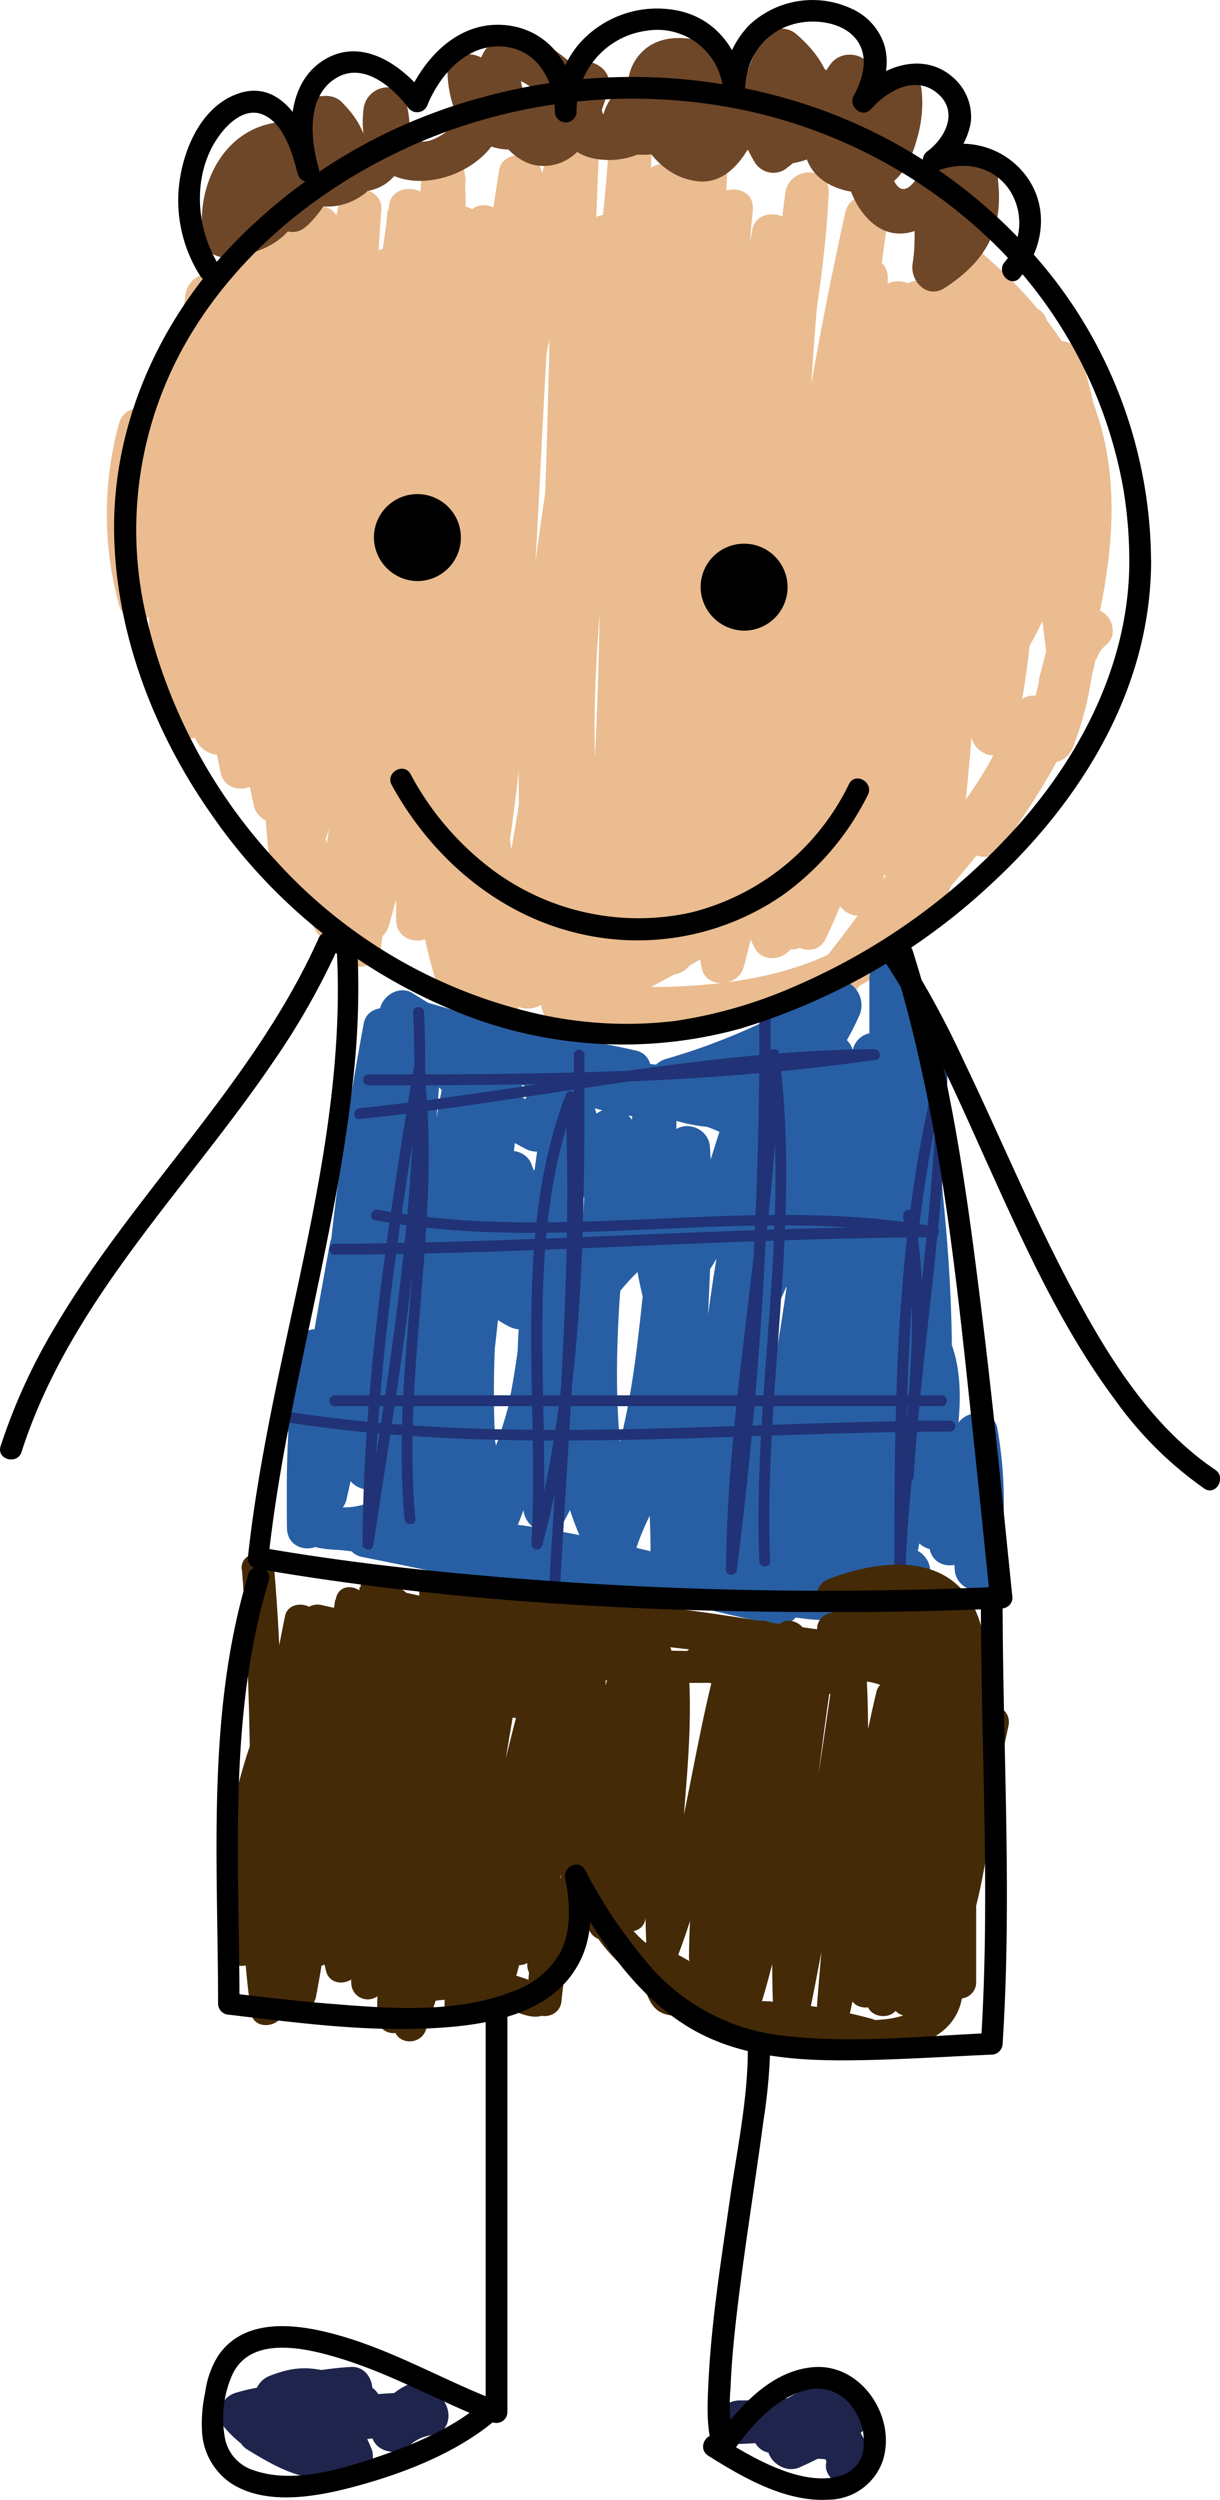
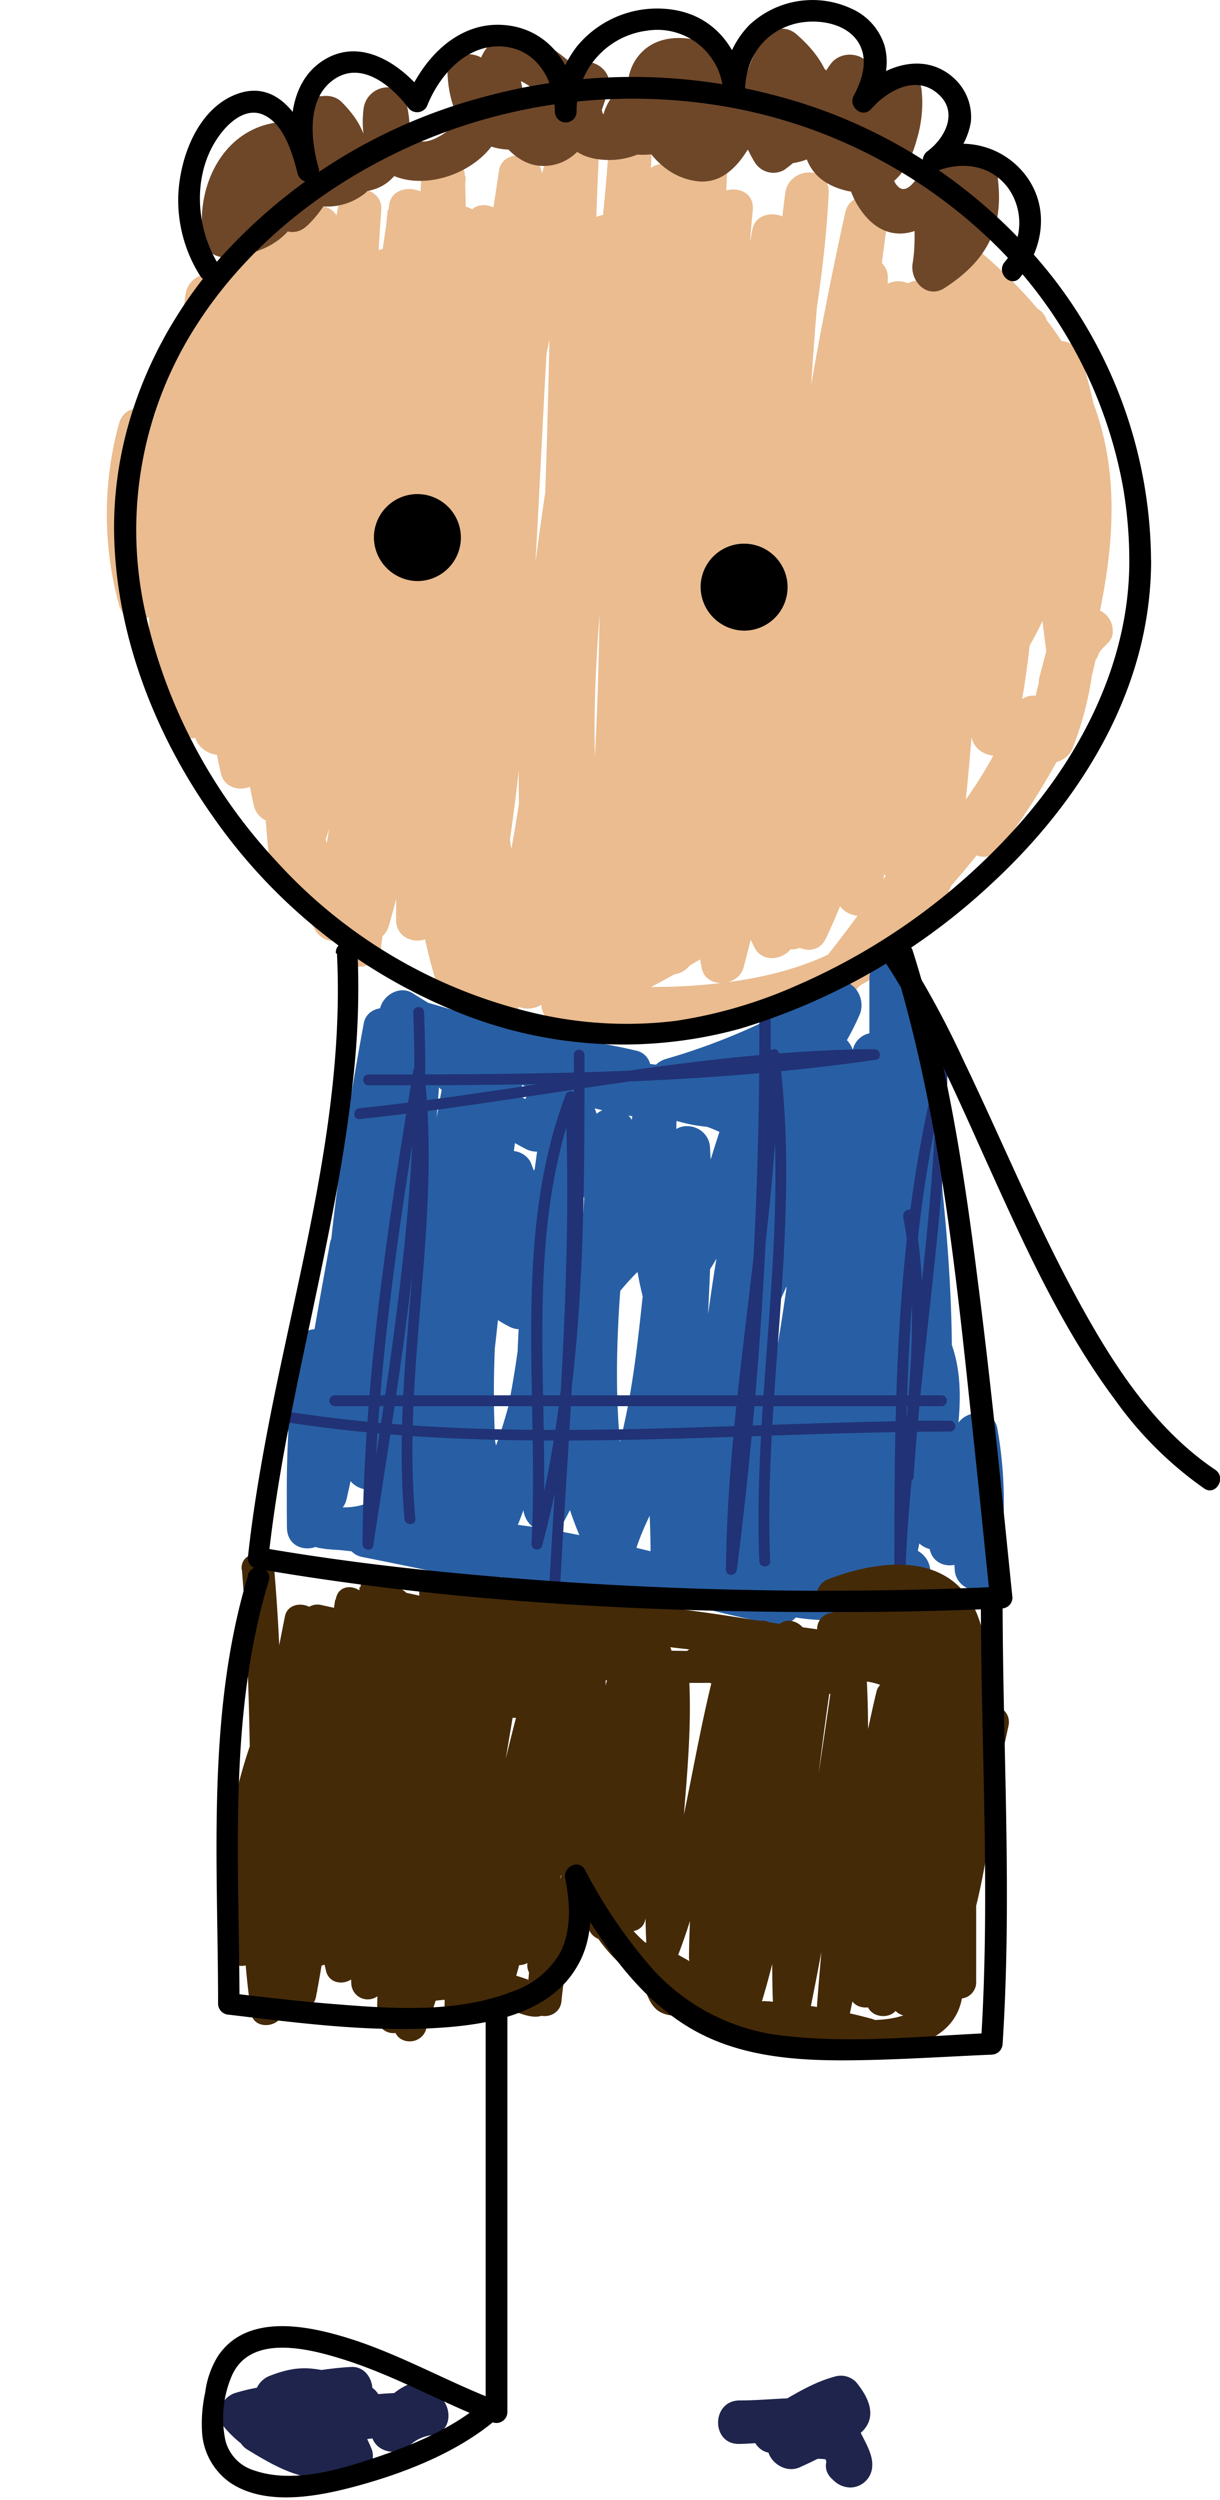
<svg xmlns="http://www.w3.org/2000/svg" viewBox="0 0 140.3 287.43">
  <defs>
    <style>.cls-1{fill:#eabc8f;}.cls-2{fill:#6e4729;}.cls-3{fill:#285fa4;}.cls-4{fill:#213276;}.cls-5{fill:#452a08;}.cls-6{fill:#1e244b;}</style>
  </defs>
  <title>2Ресурс 2</title>
  <g id="Слой_2" data-name="Слой 2">
    <g id="objects">
      <path class="cls-1" d="M23.4,39c-2.73,10.41-3.88,21-4.94,31.74-.28,2.8,4.38,3.41,4.91.66a117.34,117.34,0,0,0,2-31.73c-.22-2.75-4.09-3.49-4.91-.67C18.61,45.52,16.54,52,14.66,58.45l4.92.67c-.12-3.26-.82-6.46-1-9.71-.13-2.76-4.17-3.48-4.91-.67a39.48,39.48,0,0,0,0,20.75c.69,2.62,3.94,2.12,4.83,0,3.8-9.16,3.93-19.1,4.94-28.82h-5c-1,12.61-1.84,25.22-1,37.86a2.5,2.5,0,0,0,5,0c1.9-14.83,2.1-29.81,3.88-44.66h-5c-2,16.37-4.69,32.78-1.85,49.21.35,2,3.71,2.53,4.57.6C31.52,66.91,29.3,47.83,30.25,30c.16-2.82-4.28-3.41-4.91-.67a169.1,169.1,0,0,0-3,55c.27,2.58,4.4,3.66,4.91.66,2.93-17.24,3.09-34.76,5-52.12.3-2.83-4.29-3.37-4.91-.66-4.21,18.32-6.07,38.16-1.95,56.67.56,2.5,4.14,2.27,4.83,0,5.94-19.76,3-40.62,4.94-60.86h-5C28,49.54,24.41,71.4,29.23,92.79a2.52,2.52,0,0,0,4.82,0c5-21.89,2.09-44.5,4-66.68H33C32,49.33,28.11,72.79,31.08,96c.32,2.53,4.4,3.7,4.91.66,3.89-23.34,2.1-47,3-70.56.13-3.26-4.74-3.17-5,0-2,24.54-5.69,49.15-2.91,73.78a2.51,2.51,0,0,0,4.91.67c9.49-24.06,5.87-51.18,7.86-76.4.22-2.8-4.38-3.42-4.91-.66-2.73,14.23-5.61,28.43-7.08,42.86C30.52,79.52,29.66,95,36.28,107a2.52,2.52,0,0,0,4.57-.6c5.72-24.78,3-50.32,5.91-75.42h-5c-1,25.88-5.7,51.75-2.91,77.67a2.5,2.5,0,0,0,5,0c3.75-28,3-56.37,5.82-84.47.28-2.79-4.5-3.44-4.91-.66-4,27.15-7.83,54.76-4.94,82.22.28,2.7,4.08,3.53,4.91.66,8.05-27.91,6.91-57.39,8.83-86.1h-5c.89,28.52-1.89,57-2.92,85.44h5c0-26.38,1-52.82,4.77-78.95l-4.91-.66c-.74,13.23-3.85,26.28-5.43,39.43-1.52,12.7-2.28,26.84,3.83,38.53,1,1.85,4.15,1.52,4.57-.6,5-25.42,5.92-51.53,4.94-77.36-.09-2.26-3.62-3.72-4.66-1.27-10.43,24.68-10.3,53.54-6.08,79.6.36,2.19,3.6,2.37,4.57.6,6.54-11.89,7.71-26,8.38-39.3.76-15.14,0-30.38,1.67-45.46.32-2.79-4.5-3.44-4.91-.66C55,36,51.25,52.12,49,68.51c-2,15-3.28,31,1.55,45.64.74,2.23,4.22,2.53,4.82,0,7.08-30.1,5.94-61.32,8.83-91.93.26-2.83-4.29-3.38-4.92-.66a274.74,274.74,0,0,0-4.94,94.84c.34,2.68,4,3.54,4.91.66C69.49,83.64,67.13,48,69.09,13.48c.16-2.85-4.21-3.36-4.91-.66a370.49,370.49,0,0,0-10,51.77c-1.83,16.49-2.46,34.67,4.43,50.16.85,1.92,4.22,1.46,4.57-.6,4.87-28.81,6-58,8.82-87.07.32-3.23-4.62-3.15-5,0-1.87,15.74-5,31.3-6.5,47.1-1.42,15-1.79,31.48,4.9,45.42.91,1.89,4.2,1.49,4.57-.6C75.84,85.75,73,51.88,74.91,18.34c.19-3.24-4.75-3.19-5,0-1.19,15.78-4,31.4-5.53,47.16-1.44,14.8-2,30.46,2.71,44.77.74,2.23,4.23,2.53,4.82,0,6.84-29.18,5-59.33,6.89-89h-5c.88,29.82-2.83,59.52-2.91,89.32,0,2.75,4.48,3.51,4.91.67,4.64-30.58,3-61.7,7.76-92.24l-4.91-.66c-1.13,30.7-8.49,61.18-3.79,91.93.39,2.56,4.19,2.2,4.82,0,8-28,4.07-57.5,6.89-86.11.31-3.22-4.66-3.16-5,0-3,27.58-8.67,55.49-3.8,83.19.38,2.18,3.58,2.38,4.57.6,6.33-11.36,7.53-25,8.27-37.78.84-14.35.26-28.74.81-43.09.11-2.79-4.39-3.46-4.91-.67C81.36,54.19,75.71,83,80.68,111.24c.45,2.51,4.22,2.26,4.83,0,7.79-29,6-59.41,9.79-89h-5c-.73,15.15-4.78,30-6.9,45-2,13.8-3,28.85,3.36,41.7,1,2,4,1.37,4.57-.6,7.75-26.87,6.73-55,10.68-82.52.45-3.1-4.11-4.55-4.82-1.33-5.94,27-9.7,54.55-8.83,82.22.09,2.75,4.25,3.49,4.91.66C99,82.8,98.31,57.44,102,32.6l-4.91-.67c-.2,25.11-7.55,49.58-6.8,74.76.07,2.33,3.53,3.62,4.66,1.26,10.77-22.39,7-48.57,10.93-72.44L101,34.84c-.15,22.77-5.66,45.17-4.85,68,.1,2.74,4.29,3.52,4.91.67,4.77-21.74,3.94-44.15,7.77-66l-4.91-.66c.79,20.79-4.67,41.33-2.92,62.13.23,2.67,4.25,3.58,4.91.67,4.59-20.13,3.07-40.82,5.83-61.17l-4.91-.66c1.78,18.78-1.8,37.51-1,56.31.14,3.28,4.64,3.14,5,0,1.87-16.59,2-33.35,4.76-49.82l-4.91-.67c.88,13.58.09,27.2,1,40.78.18,2.7,4.24,3.53,4.91.66,3.66-15.54,2.16-31.51,4-47.26l-4.91.66c2.93,12.41,3,25.28,4.85,37.86.42,2.85,4.92,2.09,4.91-.66-.05-11.34-.92-22.65-1-34l-4.91.66a62.09,62.09,0,0,1,2.82,17.79L127,58.82a265.43,265.43,0,0,0-19.81-25.74l-3.53,3.53c12,13.07,21.92,30.12,14.89,48.05l4.91.67A26,26,0,0,1,126,74.94L121.46,73c-1.31,8.18-5.73,15.09-10.43,21.74l4.32,2.52c2.08-4.49,3.4-9.25,5.83-13.59l-4.57-1.93c-4.91,12.9-16,21.59-24.6,31.91-2.05,2.45,1.44,6,3.53,3.53a145.79,145.79,0,0,0,15-20.89L105.84,95c-1.4,18.95-27.11,19.55-41.19,17.89l.66,4.91C93.59,107.4,149.13,62,110.57,32.68l.51,3.93c1.45-1.64,1.79-3,2.58-5l-4.18,1.11c6.53,5.59,11.44,12,13,20.63,1.46,8.09-.92,16.73-2.94,24.51-.7,2.68,3.27,4.52,4.57,1.92.46-.93,1.69-4.79,2.62-5.18l-3.77-2.16c-.12-1.56.47-1.5-.63-.12a5.74,5.74,0,0,0-.85,1.65c-1.14,3,3.7,4.32,4.82,1.33.44-1.15,1.78-1.33,1.66-2.86a2.54,2.54,0,0,0-3.76-2.16c-2.4,1-3.32,4.79-4.41,7l4.57,1.93c2.18-8.39,4.34-17.26,3.11-26-1.39-9.88-7-17.64-14.43-24a2.54,2.54,0,0,0-4.18,1.1,8.28,8.28,0,0,1-1.3,2.79,2.55,2.55,0,0,0,.51,3.92C142,62.73,87.68,104.27,64,113a2.52,2.52,0,0,0,.67,4.92c17.44,2.06,44.54-.6,46.19-22.89.19-2.55-3.47-3.32-4.66-1.26A139.55,139.55,0,0,1,92,113.66c1.17,1.18,2.35,2.35,3.53,3.53,9.25-11.09,20.62-20.25,25.89-34.11,1-2.69-3.22-4.35-4.57-1.93-2.43,4.36-3.74,9.09-5.83,13.6a2.5,2.5,0,0,0,4.32,2.52c4.93-7,9.56-14.35,10.93-22.93.41-2.57-3.28-4.7-4.57-1.92a32.52,32.52,0,0,0-3.25,12.91c-.11,3,3.94,3.13,4.91.66,7.68-19.59-3.09-38.6-16.18-52.91-2.19-2.4-5.63,1.12-3.53,3.53a254.61,254.61,0,0,1,19,24.74c1.34,2,4.7,1.35,4.66-1.26a66.68,66.68,0,0,0-3-19.12c-.83-2.66-4.92-2.21-4.91.67,0,11.33.92,22.64,1,34l4.91-.67c-1.84-12.59-1.91-25.43-4.85-37.86-.7-3-4.61-2-4.91.67-1.77,15.29-.25,30.84-3.8,45.93l4.91.67c-.88-13.58-.09-27.2-1-40.78-.17-2.66-4.41-3.59-4.91-.66-2.87,16.92-3,34.12-4.94,51.15h5c-.83-18.8,2.75-37.53,1-56.31-.25-2.59-4.51-3.66-4.91-.67-2.76,20.33-1.25,41.08-5.83,61.17l4.91.66c-1.75-20.8,3.71-41.34,2.92-62.13-.11-2.71-4.41-3.56-4.91-.67-3.84,21.86-3,44.3-7.77,66l4.91.66c-.81-22.79,4.7-45.19,4.85-68,0-2.75-4.44-3.5-4.91-.66-3.87,23.27.05,49.48-10.43,71.25l4.66,1.26c-.75-25.17,6.6-49.65,6.8-74.76,0-2.75-4.49-3.51-4.91-.66-3.7,24.83-3,50.22-8.74,74.75l4.91.67C92.5,79.44,96.16,52.36,102,25.8l-4.82-1.33c-4,27.45-2.94,55.68-10.68,82.52l4.57-.59c-6.4-12.87-4.31-28.63-2.2-42.29C91,50.18,94.62,36.35,95.3,22.22c.16-3.3-4.6-3.09-5,0-3.76,29.17-1.94,59.08-9.62,87.69h4.83c-4.81-27.27.85-55.34,5.82-82.17l-4.91-.66c-.52,13.38-.1,26.77-.66,40.15C85.23,80,84.35,94.07,78,105.43l4.57.59c-4.77-27.16,1-54.83,4-81.86h-5c-2.77,28.15,1.16,57.27-6.71,84.78h4.82c-4.61-30.21,2.86-60.43,4-90.6.11-2.78-4.47-3.48-4.91-.67C74,48.23,75.61,79.34,71,109.91l4.91.66c.08-29.8,3.79-59.5,2.91-89.32-.1-3.24-4.8-3.2-5,0-1.87,29.23,0,59-6.71,87.69h4.82c-4.78-14.44-3.82-30.13-2.38-45C71,48.67,73.76,33.59,74.91,18.34h-5c-1.85,33.07,1,66.55-4.76,99.33l4.57-.59c-6.49-13.54-5.45-29.87-4.08-44.4,1.44-15.29,4.55-30.36,6.36-45.6H67c-2.81,28.58-3.85,57.38-8.65,85.74l4.57-.6c-6.69-15-5.35-33.17-3.58-49.11,1.84-16.54,5.51-32.87,9.66-49l-4.91-.67c-1.93,34,.45,69.27-9.62,102.25l4.91.67a270.52,270.52,0,0,1,4.77-93.51l-4.91-.67c-2.84,30.16-1.68,61-8.65,90.6h4.82c-4.87-14.74-3.24-31-1.12-46.12C56.45,51.37,60,36.26,62.2,21l-4.91-.67c-1.54,13.57-1.07,27.31-1.49,40.94s-1.08,29-7.87,41.29l4.57.6c-4-24.56-4.27-52.46,5.57-75.74l-4.66-1.26c1,25.37.12,51.05-4.76,76l4.56-.6c-5.88-11.26-4.42-25.29-3-37.44,1.51-12.68,4.54-25.22,5.25-38,.15-2.79-4.51-3.47-4.91-.67-3.87,26.59-4.92,53.43-5,80.28,0,3.23,4.89,3.21,5,0,1-28.48,3.81-56.92,2.92-85.44-.11-3.25-4.79-3.2-5,0-1.89,28.27-.73,57.29-8.65,84.77l4.91.67c-2.84-27,.82-54.18,4.76-80.89l-4.91-.67c-2.82,28.1-2.07,56.45-5.82,84.47h5C41.06,82.71,45.71,56.84,46.76,31c.13-3.29-4.64-3.12-5,0C39,55.6,41.64,80.73,36,105.05l4.57-.6C34.21,92.89,35.72,77.59,37,65c1.37-13.51,4.21-26.82,6.76-40.14l-4.91-.67c-2,24.79,1.64,51.43-7.68,75.07l4.91.66C33.3,75.26,37,50.65,39,26.11H34c-.88,23.06,1,46.36-2.82,69.23l4.91.67c-3-23.22.9-46.68,1.94-69.9.15-3.26-4.73-3.17-5,0C31.18,47.83,34.09,70,29.23,91.46h4.82c-4.71-20.88-1-42.43,1.06-63.41.31-3.21-4.69-3.18-5,0-1.93,19.79,1.05,40.22-4.77,59.53h4.83c-3.92-17.6-2.06-36.6,1.94-54L27.2,32.9c-1.81,16.91-1.92,34-4.77,50.79l4.91.67a164.56,164.56,0,0,1,2.83-53.71L25.25,30c-.89,16.79,1.52,35.38-5.48,51.16l4.57.6c-2.75-15.91.14-32,2-47.88.38-3.2-4.62-3.16-5,0-1.78,14.85-2,29.83-3.88,44.66h5c-.87-12.64,0-25.25,1-37.86.25-3.25-4.67-3.15-5,0-1,9.3-1.12,18.72-4.77,27.49h4.83a33.87,33.87,0,0,1,0-18.09l-4.92-.66c.16,3.25.86,6.45,1,9.71a2.51,2.51,0,0,0,4.91.66c1.87-6.49,3.94-12.93,5.82-19.42L20.4,39.7a112.36,112.36,0,0,1-1.85,30.4l4.91.67c1-10.25,2.15-20.43,4.76-30.41.82-3.12-4-4.44-4.82-1.33Z" />
      <path class="cls-2" d="M35.35,25.93c4.16-4,6.41-11.74-1.82-11.94C26,13.8,22.28,21.23,23.4,27.74a2.49,2.49,0,0,0,2.41,1.84c8.05-.43,11.11-6.3,8-13.47-.57-1.31-2.32-1.46-3.42-.9-4,2-5.13,4-6,8.29a2.53,2.53,0,0,0,1.75,3.07c9.24,1.8,14.9-4.74,12.78-13.75-.64-2.73-5.07-2.17-4.91.66.15,2.62.77,5.16,1,7.77a2.54,2.54,0,0,0,2.5,2.5,6.94,6.94,0,0,0,4.18-1.31,2.61,2.61,0,0,0,1.15-2.82c-.65-3.53-1-5.32-3.56-7.9-1.22-1.23-3.87-.81-4.18,1.1-.72,4.47.86,9.33,6.18,9.23s6.56-6.07,5.44-10.2c-.79-2.92-4.59-2-4.91.66-1.82,15.07,23,7.3,14.37-5.14C54.81,5.48,51.32,6,51.47,8.63c.58,10.35,10.17,11,15.92,3.71a2.55,2.55,0,0,0,0-3.54C65,6.57,60.49,2.33,56.88,4.71c-2.7,1.78-2.08,5.67-1.07,8.22,1.06,2.72,3.37,6.16,6.67,6.15,4.59,0,6.43-5.16,7.49-8.81.78-2.69-3.29-4.5-4.57-1.93-2,4-1.84,9.4,3.63,10,6,.68,10.39-4.71,11.62-10C81.1,6.38,78.88,4.12,77,5.5c-2.69,2-7.85,5-7.76,8.93.07,3.25,3.76,3.62,6.19,3.25,4.13-.63,15.27-5.66,9-11-2.58-2.18-7.48-3.39-10.28-1s-2.19,6.35-.93,9.26,3.61,5.51,7,5.9c4.86.55,7.19-6.12,8.22-9.6l-4.91-.67c.21,4.3,2,8.34,6.9,8.25,3-.06,6.9-2.58,6.9-5.88,0-3.9-5.2-8.65-9.09-6.56-4.71,2.53-3.84,8.39-1.46,12.25a2.51,2.51,0,0,0,3.42.9C96.36,15,97.78,9.34,91.66,4a2.55,2.55,0,0,0-3.93.5C85.28,8.3,83.6,14.57,88.87,17c5.48,2.5,9.74-3.17,11.2-7.69.93-2.88-3-4.08-4.57-1.92C92.34,11.74,89.84,19.84,97,21.84c6.72,1.88,9.53-6.2,9-11.27a2.53,2.53,0,0,0-3.76-2.16c-3.48,2-10.38,8.57-4.54,12.33,6,3.88,8.46-5,8.3-9.2a2.52,2.52,0,0,0-4.26-1.77c-4.16,3.64-6.15,9.78-2.61,14.58,3.76,5.07,9.13,1.57,11.39-2.81l-4.57-1.92c-1.4,3.65-.37,6.93-1,10.67-.32,2,1.64,4.14,3.67,2.83,5.23-3.39,7-7.36,6-13.5-.5-3-4.7-2-4.91.66-.18,2.28-.79,4.51-1,6.8-.22,2.8,4.41,3.43,4.91.66.63-3.46,0-4.93-1-8.12-.59-2-3.54-2.59-4.57-.6-1.4,2.71-.63,4.58-1.22,7.39-.66,3.15,4.16,4.49,4.82,1.33.4-1.94-.18-4.45.72-6.2L107.87,21c.67,2.26,1.41,3.05,1,5.46l4.91.67c.18-2.29.79-4.52,1-6.8l-4.91.67c.63,3.76-.53,5.8-3.71,7.85l3.68,2.82c.57-3.58-.34-7.25,1-10.67,1-2.67-3.29-4.43-4.57-1.93-.9,1.74-2.48,4.27-3.65,1.28-1.07-2.74.76-5.28,2.72-7L101,11.54c0,.77-.19,5.08-.63,5,0,0,3.75-3.44,4.4-3.81L101,10.57c.18,1.68.41,6.88-2.66,6.45s.78-6.13,1.5-7.13L95.25,8c-.59,1.81-1.58,4.36-3.82,4.57-2.77.26.21-4.91.62-5.55l-3.93.5c3.09,2.72,3.09,5.13-.46,7.73l3.42.9C90.2,14.69,89.26,13,90,11.32c-.43,1,2.89.77,2.14,1.61-2.16,2.42-3.52-.23-3.62-2.36a2.51,2.51,0,0,0-4.91-.66c-1,3.43-2.88,8.46-5.64,3.52-1.88-3.36-.56-5,3-3.09-.1-.05.62-.65-.75.29A14.1,14.1,0,0,1,76,12.46a9.89,9.89,0,0,1-1.7.36c-2.15.24.34-.68-.13,1.75.33-1.71,4.15-3.9,5.32-4.75L75.83,7A8.45,8.45,0,0,1,72,12.83c-2.34,1.44-3.51.47-2.3-2L65.15,8.94c-.3,1-1.87,5.25-2.35,5.18C61.7,14,61,12.29,60.57,11.44c-.32-.64-.89-2.34-.62-2.89-.48,1-1.1.21.29.95a18.3,18.3,0,0,1,3.61,2.84V8.8c-2.5,3.18-7,6.06-7.38-.17L51.81,9.89c1.66,2.38,1.32,4.27-1.2,5.74-3,1.75-4.19-.31-3.85-3.12l-4.91.67c1.11,4.11-2.65,5.12-2,1l-4.17,1.1c1.85,1.87,1.79,3.12,2.27,5.7l1.14-2.83-1.65.63,2.5,2.5c-.2-2.61-.82-5.14-1-7.77l-4.91.67c1.18,5-1.16,8.67-6.63,7.6l1.74,3.08c.62-3,.92-3.9,3.71-5.3l-3.42-.9c1.59,3.64.2,5.74-3.67,5.95l2.41,1.83c-.59-3.44.84-6.3,4.26-7.28,3.91-1.13.84,1.81-.67,3.27-2.32,2.23,1.22,5.77,3.54,3.53Z" />
      <path class="cls-3" d="M33,162c.11,3.68.76,7.32.09,11l4.91.67a120,120,0,0,1,.88-17.78L34,155.23a157.84,157.84,0,0,0-1,20.39c0,3.28,4.7,3.15,5,0,1-10.54,2.87-21,4.77-31.37l-4.91-.67c-1,9.39-2,18.77-2.92,28.16-.28,2.82,4.29,3.38,4.91.66,3.8-16.63,4.89-33.7,7.77-50.48.54-3.15-4.24-4.51-4.82-1.33-2.85,15.62-4,31.43-4.94,47.26h5c.07-16.59,1.95-33.06,3.88-49.51.33-2.8-4.4-3.42-4.91-.67-2.78,15-4.86,30.07-4.94,45.33,0,2.77,4.33,3.47,4.91.66,2.92-14.29,3.09-28.94,4.94-43.38h-5c-.07,16.2-1.86,32.34-1.94,48.54,0,2.77,4.36,3.49,4.91.67,3-15.3,3.9-30.87,5.91-46.3h-5c-1.1,16.51-3.71,33-1.94,49.52a2.51,2.51,0,0,0,4.91.66c6.78-16.21,5.83-34,7.86-51.15.33-2.81-4.32-3.39-4.91-.66a205.65,205.65,0,0,0-4,54.06,2.52,2.52,0,0,0,4.92.66c5.82-17.22,4.93-35.62,7.76-53.39l-4.91-.67c-2.13,18.67-5.52,37.3-1.85,56a2.52,2.52,0,0,0,4.57.59c7.26-15.19,7-32.46,9.08-48.83.35-2.79-4.52-3.45-4.91-.67-2.09,14.71-3.84,29.53-2,44.36.27,2.27,3.34,3.65,4.66,1.26,7.4-13.44,6-29.55,8-44.29L68,130c-1.1,15.44-3.69,31,.09,46.29.5,2,3.63,2.59,4.57.6,6.64-14,5.05-29.59,9-44.28l-4.91-.67c.85,14.26-1.7,28.48,0,42.72a2.51,2.51,0,0,0,4.91.66c4.56-12.54,4.07-26.08,7.77-38.83l-4.91-.67c.87,12.88-1.66,25.67.09,38.53.37,2.77,4,2,4.82,0C95,160.7,95.2,145.9,98.13,131.62L93.22,131c-.08,15.55-1.79,31.09,0,46.6.3,2.64,4.17,3.6,4.91.67,4.69-18.68,3.07-38,4.94-57h-5c1.77,18.32-.8,36.79,2,55,.33,2.15,3.65,2.43,4.57.6,7.78-15.41,3.37-34.29,3.25-50.77,0-3.23-5-3.23-5,0,0,15.21.94,30.41,1,45.63h5c-.05-14.59-1-29.14-2-43.69-.21-3.19-5-3.26-5,0,0,13.62,1,27.2,2,40.77a2.5,2.5,0,0,0,5,0c1.84-19.1-1-38.13-4-57-.45-2.85-4.91-2.08-4.91.66v24.28c0,3.22,5,3.22,5,0,.09-6.81.89-13.58,1-20.39,0-3.32-4.61-3.1-5,0A206.24,206.24,0,0,1,97.19,139l4.91.67V124.16c0-2.38-3.52-3.54-4.66-1.26-2.17,4.35-4.23,8.72-6.08,13.22l4.82,1.33c.62-3.22.2-6.55,1-9.71a2.51,2.51,0,0,0-4.57-1.93,48.16,48.16,0,0,0-5.11,9.34l4.82,1.33A129.4,129.4,0,0,0,97.16,119c.34-1.87-1.74-4.31-3.68-2.82a50.48,50.48,0,0,0-9.63,9.63c-1.7,2.22,1.43,4.34,3.42,3.42,5.43-2.5,9.21-7.13,11.58-12.54.91-2.09-1.1-4.92-3.42-3.42a72.57,72.57,0,0,1-18.83,8.48c-3.14.94-1.79,5.34,1.33,4.82l17.48-2.91L93,119.48c-7.8,6.3-20,4.93-28.64,1.3q-.66,2.41-1.33,4.82c7.68,1,15.2,2.8,23,2v-5c-8.8.91-18.05,1-25.93-3.54l-1.26,4.66a74.2,74.2,0,0,1,12.93,1.85l.66-4.91c-8.54-.24-16.41-3.58-24.57-5.73a2.51,2.51,0,0,0-1.93,4.57c2.84,1.75,5.9,3.1,8.74,4.85s5.23-2.59,2.52-4.32c-3.18-2-6.52-3.79-9.71-5.82-2.05-1.31-4.87,1.34-3.42,3.42a46.09,46.09,0,0,0,16.43,14.49c1.32.69,3.38.17,3.68-1.5.36-2,1.66-3.5,2.66-5.23l-4.57-.59c2,5.87,4,11.7,7.05,17.1.87,1.54,3.48,1.72,4.31,0a37.84,37.84,0,0,0,4.23-14.85h-5c-.07,7.4-.79,14.76,1.06,22a2.53,2.53,0,0,0,4.18,1.1c5.37-4.8,7.22-12,9.38-18.58L82.54,131a83,83,0,0,1,0,21.36c-.36,2.78,3.37,3,4.66,1.26,5.59-7.35,6-17.36,9-25.84l-4.91-.66c-.07,7.78-.81,15.53,0,23.3.24,2.2,3.49,3.75,4.66,1.26,4.2-8.93,5.1-18.77,6.17-28.45h-5c.82,6.94.09,13.81-.88,20.7-.44,3.09,4,4.53,4.82,1.33a57.78,57.78,0,0,0,2-22c-.27-2.29-3.33-3.64-4.66-1.26-.92,1.65-2,3.2-2.91,4.86l4.57.59a34,34,0,0,1-1.85-6.13c-.27-2.1-2.55-3.39-4.27-1.77-4.61,4.34-9.85,6.46-16,4.21l-.66,4.92c19.15,2.1,13.14,26.69,19.2,39.53.71,1.52,2.84,1.53,3.93.51,2.19-2.05,4.56-3.8,6.21-6.33l-4.57-.6c1.2,4.6,2.65,9.12,2.83,13.9.08,2.36,3.46,3.58,4.66,1.26,1.9-3.7,3.92-7.26,5.1-11.27h-4.82a41.29,41.29,0,0,1,0,14.2l4.91.66c-.13-3.25-.84-6.45-1-9.7a2.51,2.51,0,0,0-4.91-.67c-.85,2.22-1.1,4.57-1.94,6.8l4.91.66a96.2,96.2,0,0,0-2-16.2c-.53-2.69-4-2.05-4.82,0-3,7.47-4,15.52-5.83,23.3l4.91.67V167.85c0-3.23-4.89-3.21-5,0a46.81,46.81,0,0,1-1.85,10L102,179.2c.93-6,0-11.87-1-17.84-.39-2.36-3.46-2.15-4.57-.59a43.09,43.09,0,0,0-7,15.16l4.91.66c-.17-2.94-.8-5.8-1-8.74-.18-3.2-4.92-3.24-5,0a54.36,54.36,0,0,1-1.85,12l4.91.66a91.9,91.9,0,0,1,1.85-15.84L88.36,164a37.82,37.82,0,0,1-2.82,12.93l4.91.66c-.14-3.26-.84-6.45-1-9.71-.1-2.31-3.51-3.63-4.66-1.26a65.71,65.71,0,0,0-5.11,14.19c-.42,1.9,1.78,4.26,3.68,2.82,5-3.81,10.41-4.55,16.52-3.63l.66-4.91c-3.33.28-6.4,1.67-9.71,1.94s-3.26,4.91,0,5c4.55.13,9,.87,13.59,1l-1.76-4.26c-5.65,5-13.83,1.88-19.9-.65-2.64-1.1-4.39,3.26-1.93,4.57a74.77,74.77,0,0,0,8.37,4.14q.66-2.42,1.33-4.82c-11-2.1-21.57-5.71-32.71-6.89-2.66-.28-3.14,3.41-1.26,4.66a38,38,0,0,0,10.31,5.11c3.18.93,4.2-3.62,1.33-4.83-7-2.92-14.26-5.14-21.36-7.76q-.67,2.4-1.33,4.82a33.23,33.23,0,0,1,9.11,4.6l1.92-4.57c-4.5-1.09-9-2-13.59-2.91l-.66,4.91h4.85c3.24,0,3.22-4.89,0-5s-6.45-.83-9.71-1C34.68,173,34,177.58,36.8,178c17.6,2.81,19.23-21.95,21.52-33.78l-4.91-.67c-1.18,10-3.92,21.09,1.31,30.39A2.52,2.52,0,0,0,59,174c5-9.55,6-20.27,8-30.69l-4.91-.67c1,12.42-.13,25.93,6.16,37.18a2.52,2.52,0,0,0,4.57-.59c1.24-4.84,4.35-8.85,5.83-13.59H73.89a92.11,92.11,0,0,1,.88,15.84,2.51,2.51,0,0,0,4.91.66c1.91-7.21,2.14-14.65,3-22l-4.91.66c1.14,4.72,3.49,8.95,4.86,13.59a2.52,2.52,0,0,0,4.17,1.11c6.25-6.75,7.78-15.93,12-23.81l-4.66-1.26c1,7.36,1.11,14.81,3,22a2.52,2.52,0,0,0,4.57.6c6.15-9.95,5.15-22.11,6.16-33.3h-5c0,9.36.3,18.62,2,27.85.44,2.36,4.43,2.42,4.82,0,.87-5.43,1.53-11.74-2.11-16.37-3.37-4.27-9-5.75-13.94-7.35-5.12-1.65-10.68-4.86-16.16-5s-9.68,6.12-12.75,9.73l4.18,1.1a41.85,41.85,0,0,1-2.82-13.9c-.06-2.34-3.53-3.6-4.66-1.26a65.19,65.19,0,0,0-5.11,14.19,2.5,2.5,0,0,0,4.82,1.33A22.07,22.07,0,0,0,61,133.58a2.49,2.49,0,0,0-3.42-.9c-7,5.34-7.44,15.59,1,19.86,2.87,1.45,5.4-2.86,2.53-4.32-4.72-2.39-5.28-7.95-1-11.22l-3.42-.9c1.78,4.13,1.2,8.53-.25,12.64l4.82,1.33a58.75,58.75,0,0,1,4.61-13l-4.66-1.27a45.89,45.89,0,0,0,3,15.23c.6,1.6,2.85,2.66,4.18,1.1,2.12-2.49,5.53-7.95,9.21-8.26,3.91-.33,9.05,2.83,12.63,4.05,3.89,1.33,8,2.3,11.51,4.46,4.68,2.87,4,9.19,3.25,13.83h4.82c-1.66-8.79-1.85-17.61-1.86-26.52,0-3.28-4.71-3.16-5,0-.92,10.27.17,21.65-5.48,30.77l4.57.6c-1.78-6.78-1.91-13.78-2.82-20.69-.3-2.25-3.35-3.69-4.66-1.26-4,7.41-5.41,16.47-11.26,22.79l4.18,1.1c-1.36-4.63-3.72-8.87-4.86-13.59-.71-2.95-4.6-1.95-4.91.67-.81,6.92-1,13.92-2.82,20.69l4.91.67a99.46,99.46,0,0,0-1.06-17.17c-.45-2.59-4.14-2.19-4.82,0-1.48,4.73-4.58,8.73-5.83,13.59l4.57-.6c-5.81-10.38-4.53-23.2-5.48-34.66-.22-2.64-4.34-3.61-4.91-.66-1.92,9.93-2.75,20.39-7.52,29.5H59c-4.65-8.27-1.68-19-.63-27.87.33-2.8-4.38-3.41-4.91-.66-1.56,8.06-2.71,32.31-15.37,30.29-.22,1.64-.44,3.27-.67,4.91,3.26.14,6.45.86,9.71,1v-5H42.32c-2.77,0-3.49,4.35-.67,4.91,4.55.91,9.09,1.82,13.6,2.91a2.51,2.51,0,0,0,1.92-4.57,37.66,37.66,0,0,0-10.3-5.1c-3.14-.93-4.31,3.72-1.33,4.82,7.11,2.62,14.36,4.84,21.36,7.77q.66-2.42,1.33-4.83a33.29,33.29,0,0,1-9.12-4.6l-1.26,4.66c10.67,1.13,20.87,4.7,31.38,6.71A2.5,2.5,0,0,0,90.56,182a63.47,63.47,0,0,1-7.17-3.64l-1.93,4.57c8.08,3.38,17.54,5.71,24.76-.64,1.71-1.5.29-4.22-1.77-4.27-4.55-.1-9-.84-13.59-1v5c3.33-.27,6.4-1.67,9.71-1.94,2.61-.21,3.63-4.46.66-4.91-7.38-1.11-14.27-.51-20.37,4.14l3.67,2.82a59.53,59.53,0,0,1,4.61-13l-4.66-1.26c.13,3.26.83,6.45,1,9.71a2.51,2.51,0,0,0,4.91.67,42.14,42.14,0,0,0,3-14.26c.07-2.79-4.36-3.46-4.91-.67a98.27,98.27,0,0,0-2,17.17c0,2.82,4.23,3.42,4.91.67a60.45,60.45,0,0,0,2-13.29h-5c.17,2.94.8,5.8,1,8.74.16,2.72,4.24,3.53,4.91.67a39.45,39.45,0,0,1,6.55-14l-4.57-.6c.83,5,1.75,10.1,1,15.18-.48,3.1,4,4.52,4.82,1.33a52.81,52.81,0,0,0,2-11.35H99v17.48c0,2.79,4.25,3.44,4.91.66,1.87-7.78,2.83-15.83,5.83-23.3H105a87.74,87.74,0,0,1,1.85,14.87c.06,3,3.93,3.23,4.91.67.84-2.23,1.1-4.58,1.94-6.8l-4.91-.66c.13,3.25.84,6.45,1,9.7.11,2.7,4.41,3.56,4.91.67a48.23,48.23,0,0,0,0-16.86c-.44-2.56-4.17-2.22-4.82,0-1.06,3.6-2.89,6.76-4.6,10.08l4.66,1.26c-.2-5.24-1.69-10.19-3-15.23a2.52,2.52,0,0,0-4.56-.6c-1.39,2.13-3.61,3.61-5.44,5.32l3.93.51c-3.86-8.18-3-17.89-5.17-26.54-2.37-9.29-9-14.44-18.35-15.47-3-.33-3.14,4-.67,4.91,7.81,2.84,15.06,0,20.88-5.5l-4.26-1.77a39.6,39.6,0,0,0,2,7.46,2.52,2.52,0,0,0,4.57.6c.92-1.65,2-3.2,2.91-4.86l-4.66-1.26a53.85,53.85,0,0,1-1.85,20.7l4.82,1.33c1-7.32,1.93-14.64,1.06-22a2.5,2.5,0,0,0-5,0c-1,8.74-1.69,17.86-5.48,25.93l4.65,1.26c-.81-7.77-.07-15.52,0-23.3,0-3-4-3.25-4.91-.67-2.84,8.05-3.18,17.68-8.48,24.65l4.66,1.26a83,83,0,0,0,0-21.36c-.35-2.71-4-3.51-4.91-.67-1.9,5.8-3.38,12.16-8.1,16.38l4.18,1.1C77,141,77.77,134,77.83,127.08c0-3.24-4.85-3.21-5,0a31.48,31.48,0,0,1-3.54,12.33H73.6c-2.86-5-4.71-10.44-6.54-15.91a2.53,2.53,0,0,0-4.57-.6c-1.23,2.12-2.72,4-3.17,6.42L63,127.83a40.64,40.64,0,0,1-14.64-12.7l-3.42,3.42c3.18,2,6.53,3.8,9.71,5.83l2.52-4.32c-2.84-1.75-5.89-3.1-8.74-4.85l-1.92,4.57c8.62,2.27,16.88,5.65,25.9,5.91,2.8.08,3.46-4.34.67-4.91a81.66,81.66,0,0,0-14.26-2,2.52,2.52,0,0,0-1.26,4.66c8.65,5,18.74,5.23,28.45,4.22,3.17-.32,3.21-5.31,0-5-7.36.73-14.42-.87-21.67-1.85A2.5,2.5,0,0,0,63,125.6c10.52,4.42,24.26,4.88,33.5-2.58,2.17-1.75-.26-4.54-2.43-4.18L76.6,121.75q.68,2.41,1.33,4.82a77,77,0,0,0,20-9l-3.42-3.42c-2.06,4.71-5,8.56-9.78,10.76l3.42,3.42A41,41,0,0,1,96,120.5l-3.68-2.83a127.92,127.92,0,0,1-4.85,17.48c-1,3.1,3.68,4.28,4.82,1.33a42.92,42.92,0,0,1,4.6-8.14l-4.57-1.93c-.79,3.21-.35,6.47-1,9.71a2.5,2.5,0,0,0,4.82,1.33c1.68-4.1,3.6-8.07,5.58-12l-4.66-1.26V139.7c0,2.79,4.24,3.44,4.91.66a215.66,215.66,0,0,0,4-24h-5c-.08,6.81-.88,13.58-1,20.39h5V112.51l-4.91.67c2.9,18.41,5.6,37,3.8,55.64h5c-1-13.57-1.9-27.15-2-40.77h-5c1,14.55,1.9,29.1,2,43.69,0,3.22,5,3.22,5,0,0-15.22-.93-30.42-1-45.63h-5c.11,15.34,4.67,33.92-2.57,48.25l4.57.59c-2.75-17.77-.13-35.84-1.85-53.7a2.5,2.5,0,0,0-5,0c-1.83,18.56-.19,37.42-4.76,55.65l4.91.66c-1.79-15.51-.08-31.05,0-46.6,0-2.77-4.34-3.48-4.91-.67-2.93,14.29-3.15,29.08-8.74,42.72h4.82c-1.68-12.38.93-24.79.09-37.2-.19-2.76-4.1-3.46-4.91-.66-3.7,12.75-3.22,26.29-7.77,38.83l4.91.67c-1.7-14.24.85-28.46,0-42.72-.16-2.75-4.15-3.48-4.91-.66-3.81,14.18-2.09,29.58-8.49,43.09l4.57.59c-3.66-14.78-1-30,.09-45,.2-2.79-4.53-3.46-4.91-.67-1.9,14.16-.42,30.22-7.51,43.1l4.66,1.26c-1.76-14.38-.17-28.76,1.85-43L62.15,130c-2,15.42-1.56,32-8.4,46.31l4.57.6c-3.57-18.19,0-36.54,2-54.68.32-2.79-4.47-3.44-4.91-.66-2.82,17.75-1.95,36.2-7.77,53.39l4.91.67a200.24,200.24,0,0,1,3.8-52.73l-4.91-.67c-2,16.71-1.07,34-7.68,49.82l4.91.67c-1.77-16.56.84-33,1.94-49.52.22-3.28-4.59-3.1-5,0-2,15-2.85,30.11-5.73,45l4.91.66c.08-16.2,1.87-32.34,1.94-48.54,0-3.32-4.6-3.1-5,0-1.79,14-1.93,28.2-4.77,42.05l4.92.67c.08-14.82,2.06-29.45,4.76-44l-4.91-.66c-1.93,16.45-3.81,32.92-3.88,49.51,0,3.25,4.8,3.19,5,0,1-15.38,2-30.75,4.76-45.93l-4.82-1.33c-2.89,16.78-4,33.85-7.77,50.48l4.91.67c.95-9.39,2-18.77,2.92-28.16.28-2.8-4.41-3.42-4.91-.66-2,10.85-3.89,21.71-4.95,32.7h5a157.84,157.84,0,0,1,1-20.39c.37-2.79-4.49-3.44-4.91-.66A128.38,128.38,0,0,0,33,173.68c0,2.75,4.39,3.49,4.91.66.77-4.15.22-8.13.09-12.31-.1-3.22-5.1-3.23-5,0Z" />
      <path class="cls-4" d="M47.52,116.4c.87,20.48-2.76,40.82-5.8,61l1.22.16c.1-18.21,2.83-36.27,5.81-54.2l-1.23-.17c2.08,17.16-2.57,34.38-1,51.46.07.79,1.32.8,1.25,0-1.6-17.08,3.05-34.3,1-51.46-.08-.63-1.1-.92-1.23-.16-3,18-5.75,36.21-5.85,54.53,0,.69,1.12.88,1.23.17C46,157.44,49.64,137,48.77,116.4c0-.81-1.29-.81-1.25,0Z" />
      <path class="cls-4" d="M66,121.25c0,18.78.07,37.87-4.83,56.15l1.23.16c.93-16.94-2.27-35,3.86-51.29L65,126.11c.88,19.45-.94,38.84-1.94,58.25,0,.8,1.21.8,1.25,0,1-19.41,2.82-38.8,1.94-58.25a.62.62,0,0,0-1.22-.17c-6.18,16.36-3,34.57-3.91,51.62a.63.63,0,0,0,1.23.17c4.92-18.39,4.87-37.58,4.87-56.48a.63.63,0,0,0-1.25,0Z" />
      <path class="cls-4" d="M87.32,116.4a488.37,488.37,0,0,1-3.88,64.07h1.25c.15-19.86,4.7-39.36,4.85-59.22l-1.22.17c2.66,19.36-1.78,38.68-1,58.08,0,.81,1.29.81,1.25,0-.79-19.52,3.63-38.93,1-58.42-.1-.71-1.22-.51-1.23.17-.15,19.86-4.7,39.36-4.85,59.22,0,.83,1.15.78,1.25,0a488.37,488.37,0,0,0,3.88-64.07.63.63,0,0,0-1.25,0Z" />
      <path class="cls-4" d="M103.85,139.86c2.74,14.14-.84,28.36-1,42.56h1.25c0-19.73-.06-39.81,4.83-59.06l-1.23-.17c-.12,15.63-2.83,31-3.88,46.6-.06.81,1.19.8,1.25,0,1-15.56,3.76-31,3.88-46.6a.63.63,0,0,0-1.23-.16c-4.92,19.35-4.87,39.54-4.87,59.39a.63.63,0,0,0,1.25,0c.16-14.32,3.71-28.63,1-42.89-.16-.79-1.36-.45-1.21.33Z" />
      <path class="cls-4" d="M38.43,161.68h69.91a.63.63,0,0,0,0-1.25H38.43a.63.63,0,0,0,0,1.25Z" />
      <path class="cls-4" d="M33.41,163.6c25.16,3.85,50.61,1.06,75.9,1a.63.63,0,0,0,0-1.25h-4.86a.63.63,0,0,0,0,1.25h4.86v-1.25c-25.17.07-50.53,2.88-75.56-.94-.79-.13-1.13,1.08-.34,1.2Z" />
-       <path class="cls-4" d="M43.12,140.3c21.2,3.94,42.85-1.82,64.08,1.94.06-.41.11-.82.17-1.23-23,.06-45.94,1.89-68.94,2a.63.63,0,0,0,0,1.25c23-.06,45.94-1.89,68.94-2,.68,0,.87-1.1.16-1.22-21.23-3.77-42.89,2-64.07-1.95-.79-.14-1.13,1.06-.34,1.21Z" />
      <path class="cls-4" d="M42.32,124.79c19.52,0,39.05-.13,58.42-2.94.71-.1.52-1.23-.17-1.22-19.95.15-39.45,4.73-59.22,6.79-.8.08-.8,1.34,0,1.25,19.77-2.06,39.28-6.64,59.22-6.79,0-.41-.11-.82-.17-1.23-19.24,2.79-38.67,2.89-58.08,2.89a.63.63,0,0,0,0,1.25Z" />
      <path class="cls-5" d="M27.82,180.47c.92,11.64,1,23.29,1,35,0,2.49,3.45,2.32,3.75,0,.93-7.1,1-14.27,1.94-21.36.28-2.12-3.19-2.52-3.68-.5a98.33,98.33,0,0,0-1.94,37.89c.29,1.89,3.18,1.69,3.62,0,3-11.55,3-23.64,2-35.45-.14-1.68-2.61-2.79-3.49-.95a56.6,56.6,0,0,0-5.11,29.1,1.88,1.88,0,0,0,3.68.5c4.88-12.22,5.87-25.37,6.87-38.36.16-2.11-3.28-2.57-3.69-.5a327.91,327.91,0,0,0-4.92,32.54c-.21,2.25,3,2.33,3.68.5,3.71-9.84,4-20.26,4.93-30.6H32.68c-1,11.31-1.89,22.62-1.95,34,0,2.19,3,2.45,3.69.5,3.91-11.41,4-23.55,4.92-35.45.16-2.09-3.39-2.59-3.68-.5-2,14-3.86,28.08-3,42.25.12,2,3.26,2.68,3.68.5,2.83-14.77,3.16-29.87,5.82-44.66l-3.61-1c-2,13.35-4.8,26.74-4,40.3.13,2.07,3.1,2.61,3.68.5,3.77-13.65,4.85-27.77,6.8-41.75l-3.69-.49c-.16,14-3.72,27.72-3.88,41.74a1.88,1.88,0,0,0,3.68.5c3.8-13,3.88-26.52,5.83-39.8l-3.68-.5c-1,13.3-2.89,26.51-3.89,39.8-.16,2.2,3.07,2.44,3.69.5,3.92-12.27,4.89-25.18,6.79-37.86.35-2.34-2.9-3.37-3.61-1a140.12,140.12,0,0,0-5.9,39.33c0,2.07,3.31,2.62,3.69.5,2.11-11.81,3.9-24.12,1-35.95a1.89,1.89,0,0,0-3.14-.82c-7.9,9.64-9.24,23.89-7.28,35.8a1.89,1.89,0,0,0,3.43.45c4.75-10,5.9-21,8.93-31.52l-3.68-.49c-1,10.68-2.8,21.28-2.92,32,0,2.11,3.19,2.58,3.69.5,3-12.44,3.93-25.23,5.82-37.86.35-2.34-2.9-3.37-3.61-1-4.05,13.38-6.72,27.25-5.9,41.28a1.89,1.89,0,0,0,3.69.49C49,215.45,50,201.48,51.89,187.77l-3.61-1c-2,15-4.8,30-4.92,45.16a1.88,1.88,0,0,0,3.68.5c3.76-11.71,5.08-24,7.77-35.92a1.88,1.88,0,0,0-3.62-1A124.18,124.18,0,0,0,45.3,232.9c0,2.2,3,2.44,3.68.5,4.63-13.31,6.89-27.23,10.68-40.78l-3.62-1c-2,13.05-4.78,26.06-4.92,39.33a1.89,1.89,0,0,0,3.69.5c3.83-12.8,5.87-26,9.7-38.84l-3.68-.5c-1.1,12.44-4.72,24.46-5.82,36.9-.2,2.17,3.09,2.45,3.68.5,4-13.35,5.87-27.18,8.74-40.78.49-2.35-3-3.36-3.62-1-3,12-5.74,24-5.89,36.42,0,2.26,2.94,2.36,3.68.5,4.82-12.09,5.85-25.1,7.77-37.86a1.88,1.88,0,0,0-3.62-1c-3.93,12.14-5.84,24.71-6.86,37.39-.17,2.1,3.33,2.58,3.68.5,2-11.39,4.84-22.59,6.8-34l-3.68-.5c.73,10.4-1.77,20.68-1,31.07a1.88,1.88,0,0,0,3.75,0c1-8.67,2.9-17.2,4.79-25.72l-3.68-.49c-.13,9.1-1.81,18.08-1.94,27.18a1.88,1.88,0,0,0,3.68.5c2.69-10.22,4-20.68,5.83-31.07l-3.69-.5c-.1,10.12-1.85,20.06-2.91,30.1-.22,2.11,3.25,2.55,3.68.5,2-9.32,3-18.8,4.86-28.16l-3.69-.5c.76,10.72-1.72,21.32-1,32a1.89,1.89,0,0,0,3.69.5c3.93-10.32,5-21.4,7.76-32l-3.68-.5c-1,11-2.8,21.94-2.91,33a1.88,1.88,0,0,0,3.68.5c3.83-12,4.94-24.51,6.8-36.89.35-2.33-3.11-3.41-3.62-1A206.39,206.39,0,0,0,81.22,229c0,1.77,2.67,2.68,3.49.94,6.08-12.9,5.19-27.5,8-41.22l-3.62-1c-2,14.73-4.82,29.35-5.89,44.19-.16,2.22,3,2.4,3.68.5,4.42-13,4.91-26.72,8.74-39.81l-3.61-1c-2,13.69-3.83,27.41-3,41.27.12,2,3.22,2.67,3.68.5,2.85-13.49,4.85-27.13,6.8-40.78l-3.69-.5c.82,13.34-1,26.54-1.94,39.81-.16,2.12,3.23,2.55,3.68.5,2.73-12.22,3.87-24.72,6.8-36.89l-3.68-.5c-1,11.33-2,22.65-2.92,34-.18,2.17,3.11,2.46,3.69.5,3.75-12.67,4.84-25.83,6.79-38.84.36-2.36-3.25-3.38-3.61-1-2,13.39-3.91,26.8-4.92,40.31-.16,2.13,3.19,2.53,3.68.5,2.71-11.2,4-22.63,5.82-34l-3.68-.5c-.95,11.33-2,22.65-2.91,34-.18,2.15,3.14,2.49,3.68.5,1.92-7.06,2.94-14.31,4.86-21.36l-3.69-.5c.83,7,.08,13.92-.9,20.86l3.68.5a74.4,74.4,0,0,1,1.88-13.1l-3.69-.49v11.65h3.75c0-13-.92-25.89-1-38.84a1.88,1.88,0,0,0-3.75,0v22.33a1.88,1.88,0,0,0,3.75,0,116.15,116.15,0,0,1,.91-17c.35-2.34-3.19-3.39-3.62-1a197.1,197.1,0,0,0-3,33.51,1.88,1.88,0,0,0,3.68.49c.17-.37.33-.74.49-1.11l-3.13-.83c2.89,10-13,6.29-18.08,4.49-.17,1.23-.33,2.46-.5,3.69a56.36,56.36,0,0,1,11.15,1.87c.17-1.23.33-2.46.5-3.68-7.82.69-15.61-.39-22.35-4.6-1.29-.8-3.42.55-2.76,2.12.78,1.84,1.74,2.27,3.75,2.34a1.89,1.89,0,0,0,1.81-2.37c-.59-2.56-2.49-4-4.37-5.68l-2.27,2.94a27,27,0,0,1,6.42,3.59l1.82-3.13c-6.69-1.9-11.89-6.45-12.21-13.73-.1-2.24-2.9-2.39-3.69-.49C64,217.2,62,221.14,60.9,225.61l3.13-.83c1.06.88.21,1.43,1.13-.15a7.26,7.26,0,0,0,.52-1.09c.75-2-1.84-2.83-3.13-1.83-1.75,1.37-1.59,6.17-1.72,8.28h3.75v-3.88a1.88,1.88,0,0,0-3.75,0c0,.25,0,.51,0,.77-.15,1.78-.17,2-.07.75a23.75,23.75,0,0,0-5.18-1.26,21.57,21.57,0,0,0-9.87.84L48.08,229c-.43-7.6-4.71-14.37-5.9-21.86-.36-2.29-3.43-1.39-3.68.5a140.36,140.36,0,0,0-1,18.45l3.68-.5c-1.38-6-4.84-13.57-3.89-19.84,1-6.91,14.8-6.57,19.56-6.92a1.88,1.88,0,0,0,0-3.75c-6.16-.25-11.68-2.86-16.53-6.54-.31,1.17-.63,2.33-.94,3.5,9.32,1,18.47,2.94,27.65,4.78v-3.61c-8.43,1.66-17.58.12-24.39-5.34L41.85,191C51.57,187.57,61.3,191,71,193v-3.61c-9.58,1.58-18.46-2.11-26.71-6.61-.49,1.14-1,2.28-1.45,3.42,9.83,2,19.53,4.74,29.62,4.93a1.89,1.89,0,0,0,.5-3.69c-7.49-1.8-15.15-2.93-22.33-5.82-.16,1.23-.33,2.45-.5,3.68,11.67.15,23,2.83,34.46,4.79.16-1.23.33-2.46.5-3.68a100.21,100.21,0,0,1-15-1.88c-.17,1.23-.33,2.46-.5,3.68,8.2.13,16.18,1.84,24.27,2.92v-3.75c-4.61.21-9,1.68-13.59,1.94a1.88,1.88,0,0,0-.5,3.68,33.39,33.39,0,0,0,19.45,0c-.48-1.14-1-2.28-1.45-3.43A25.55,25.55,0,0,1,85,193.16c.16,1.23.33,2.46.5,3.68,4.27-1.47,11.95-5.22,16.45-2.78s2.69,13.65,2.53,17.48h3.75a87.38,87.38,0,0,1,1.88-15l-3.69-.5a183.55,183.55,0,0,1,1,21.36c0,2.42,3.71,2.41,3.75,0a59,59,0,0,1,2.85-17l-3.68-.5c-.86,6.45-1.09,13-1.95,19.42-.28,2.13,3.16,2.49,3.69.5,1.85-7,2.23-14.3,3.88-21.36l-3.62-1c-.86,4.23-1.86,8.43-2.91,12.62l3.68.5c.08-7.81,1.88-15.94-.28-23.62-2.38-8.47-10.83-8-17.62-5.37-1.57.61-2,3.21,0,3.61,4.23.87,8.43,1.87,12.62,2.92.16-1.23.33-2.46.5-3.69-4.23.11-8.39.87-12.62,1a1.88,1.88,0,0,0,0,3.75c4.54.12,9,.86,13.59,1-.17-1.23-.33-2.46-.5-3.69-23.3,5.84-48.64,3.24-71.82-1.94a1.9,1.9,0,0,0-2.37,1.81c.07,7.78.89,15.52,1,23.3,0,2.42,3.77,2.42,3.75,0-.08-7.78-.9-15.52-1-23.3L36,188.11c23.87,5.33,49.84,7.95,73.82,1.94,2.09-.53,1.58-3.64-.5-3.68-4.55-.11-9-.85-13.59-1v3.75c4.23-.11,8.39-.87,12.62-1,2.08,0,2.59-3.16.5-3.68-4.2-1.05-8.39-2-12.63-2.91v3.61c3.19-1.23,7.16-2.77,10.44-1,2.64,1.41,3.1,5.44,3.34,8.06.54,6.1-.56,12.24-.62,18.34a1.89,1.89,0,0,0,3.69.5c1-4.19,2-8.39,2.91-12.62.48-2.35-3.06-3.37-3.62-1-1.65,7.06-2,14.35-3.88,21.36l3.68.5c.86-6.45,1.09-13,1.95-19.42.28-2.18-3.08-2.42-3.69-.5a62.81,62.81,0,0,0-3,18h3.75a183.55,183.55,0,0,0-1-21.36c-.22-1.93-3.24-2.75-3.68-.5a93.08,93.08,0,0,0-2,16c0,2.43,3.65,2.41,3.75,0,.25-5.88,1.61-15.74-3.58-20.13s-14.85,0-20.15,1.82c-1.93.67-1.71,3.73.5,3.68a29.62,29.62,0,0,0,14.54-4.14,1.88,1.88,0,0,0-1.45-3.42,29.66,29.66,0,0,1-17.45,0c-.17,1.22-.33,2.45-.5,3.68,4.6-.26,9-1.73,13.59-1.94,2.49-.12,2.34-3.44,0-3.75-8.1-1.08-16.06-2.79-24.27-2.92-2.07,0-2.61,3.32-.5,3.69a105.6,105.6,0,0,0,16,2c2.07,0,2.61-3.33.5-3.69-11.78-2-23.46-4.76-35.46-4.92-2.26,0-2.35,2.94-.49,3.68,7.18,2.9,14.84,4,22.33,5.83.16-1.23.33-2.46.49-3.68-9.75-.18-19.12-2.84-28.62-4.79-2-.41-3.4,2.36-1.45,3.43,9.24,5,18.95,8.74,29.6,7,1.84-.3,1.76-3.25,0-3.61-10.3-2.16-20.72-5.63-31.09-1.95-1.19.43-2,2.18-.83,3.14,7.93,6.37,18.16,8.25,28,6.3a1.88,1.88,0,0,0,0-3.61c-9.51-1.91-19-3.89-28.65-4.92-2.09-.23-2.24,2.51-.95,3.49a32.58,32.58,0,0,0,18.42,7V195.1c-6.74.5-19.07.33-22.56,7.74-3.16,6.74,1.75,17.17,3.28,23.76.48,2.1,3.68,1.6,3.68-.49a140.36,140.36,0,0,1,1-18.45l-3.68.5c1.13,7.12,5.36,13.66,5.76,20.86a1.9,1.9,0,0,0,2.37,1.81,18.53,18.53,0,0,1,10-.47c1.62.32,4,1.88,5.57,1.44,2.38-.66,2.33-3.73,2.35-5.69H60.83V230c0,2.43,3.6,2.39,3.75,0,0-.22.68-5.67.62-5.63l-3.13-1.82c-.39,1-1.17,1.79-1.37,2.9a1.92,1.92,0,0,0,.48,1.83l.2.16a1.89,1.89,0,0,0,3.13-.83c1-4.44,3.11-8.43,4.86-12.62l-3.68-.5c.39,9,6.61,15,15,17.35,1.74.49,3.29-1.88,1.83-3.14a30.64,30.64,0,0,0-7.18-4.18c-1.82-.85-4,1.43-2.27,3,1.27,1.15,3,2.22,3.4,4l1.81-2.38c0,.14-.09.27-.13.41l-2.76,2.12c7.27,4.53,15.81,5.86,24.25,5.11,2-.18,2.68-3.16.5-3.69a61.88,61.88,0,0,0-12.15-2c-2.23-.09-2.4,3-.5,3.68,8,2.87,26.75,4.94,22.7-9.1a1.89,1.89,0,0,0-3.14-.83,6.32,6.32,0,0,0-1.45,2.77l3.68.5a190.63,190.63,0,0,1,2.85-32.52l-3.62-1a122.62,122.62,0,0,0-1,18h3.75V189.21h-3.75c0,12.95.93,25.88,1,38.84a1.88,1.88,0,0,0,3.75,0V216.4c0-2.08-3.25-2.61-3.68-.5a80.81,80.81,0,0,0-2,14.09c0,2.07,3.39,2.62,3.69.5,1-7.27,1.9-14.53,1-21.86-.23-2-3.08-2.68-3.68-.5-1.92,7.05-2.93,14.31-4.85,21.36l3.68.5c1-11.33,2-22.65,2.91-34,.18-2.1-3.34-2.59-3.68-.5-1.85,11.35-3.11,22.78-5.83,34l3.69.5c1-13.18,2.78-26.25,4.78-39.31l-3.61-1c-2,13-3,26.17-6.8,38.84l3.68.5c1-11.33,2-22.65,2.92-34,.18-2.13-3.2-2.53-3.69-.5-2.93,12.17-4.06,24.68-6.79,36.89l3.68.5c1-13.27,2.76-26.47,1.94-39.81-.12-2-3.37-2.69-3.68-.49-1.95,13.64-3.95,27.28-6.8,40.77l3.69.5c-.83-13.53.93-26.91,2.84-40.28.33-2.32-2.91-3.38-3.61-1-3.84,13.08-4.32,26.85-8.74,39.8l3.68.5c1-14.51,3.8-28.8,5.76-43.19.32-2.32-3.13-3.42-3.62-1-2.69,13.33-1.68,27.82-7.57,40.33L85,229a201.59,201.59,0,0,1,4.79-40.28l-3.62-1c-1.86,12.38-3,24.91-6.79,36.9l3.68.49c.11-11.07,1.86-22,2.91-33,.2-2.14-3.16-2.5-3.68-.49-2.79,10.63-3.84,21.71-7.77,32l3.68.5c-.75-10.72,1.73-21.32,1-32-.14-2-3.25-2.69-3.68-.49-1.81,9.35-2.86,18.83-4.85,28.15l3.68.5c1.06-10,2.81-20,2.91-30.1,0-2.07-3.3-2.61-3.68-.5-1.85,10.39-3.13,20.86-5.83,31.07l3.69.5c.13-9.1,1.81-18.08,1.94-27.18,0-2.1-3.22-2.59-3.68-.5-2,8.85-3.85,17.7-4.93,26.71h3.75c-.79-10.39,1.71-20.67,1-31.07-.14-2-3.31-2.7-3.69-.5-2,11.39-4.84,22.59-6.79,34l3.68.5c1-12.36,2.9-24.57,6.73-36.39l-3.62-1c-1.91,12.76-2.94,25.77-7.76,37.86l3.68.5c.15-12,2.86-23.78,5.76-35.42l-3.62-1c-2.86,13.6-4.75,27.44-8.74,40.78l3.69.5c1.09-12.43,4.72-24.46,5.82-36.9.19-2.17-3.09-2.45-3.68-.49-3.84,12.79-5.87,26-9.71,38.83l3.68.5c.14-12.93,2.79-25.61,4.79-38.34.37-2.33-2.95-3.37-3.62-1-3.78,13.54-6,27.46-10.68,40.77l3.69.5a120.16,120.16,0,0,1,5.76-36.39l-3.62-1c-2.68,12-4,24.21-7.77,35.92l3.69.5c.12-14.86,2.79-29.48,4.78-44.16.32-2.36-3.28-3.39-3.61-1-1.92,13.72-2.93,27.69-7.77,40.78l3.68.5c-.81-13.72,1.81-27.2,5.76-40.28l-3.61-1c-1.9,12.63-2.84,25.43-5.83,37.87l3.68.49c.12-10.75,1.89-21.35,2.92-32,.2-2.17-3.12-2.48-3.69-.5-2.93,10.2-4,20.94-8.55,30.62l3.43.44c-1.72-10.45-.65-23.67,6.31-32.15l-3.13-.83c2.77,11.15,1,22.83-1,34l3.68.49A136.36,136.36,0,0,1,50,186.8l-3.61-1c-1.91,12.68-2.87,25.59-6.8,37.86l3.68.5c1-13.29,2.89-26.5,3.89-39.8.15-2.1-3.38-2.59-3.69-.5-1.94,13.28-2,26.85-5.82,39.8l3.68.5c.16-14,3.72-27.73,3.88-41.74,0-2.07-3.38-2.63-3.68-.5-1.95,14-3,28.09-6.8,41.74l3.69.5c-.83-13.24,1.91-26.27,3.81-39.3.35-2.35-3.18-3.41-3.61-1-2.67,14.79-3,29.89-5.83,44.66l3.69.5c-.86-13.84.9-27.58,2.84-41.25l-3.68-.5c-.92,11.58-1,23.35-4.79,34.45l3.68.5c.06-11.36.92-22.67,2-34,.21-2.41-3.53-2.38-3.75,0-.95,10-1.21,20.07-4.79,29.6l3.68.5a316.65,316.65,0,0,1,4.79-31.54l-3.68-.5c-1,12.68-2,25.44-6.73,37.36l3.68.5A52.94,52.94,0,0,1,34.23,197l-3.5-.94c1,11.47,1,23.23-1.87,34.45h3.62a93.22,93.22,0,0,1,1.94-35.9l-3.69-.49c-.92,7.09-1,14.26-1.94,21.36h3.75c0-11.67,0-23.32-1-35-.19-2.39-3.94-2.41-3.75,0Z" />
      <path class="cls-6" d="M35.52,278.12c1.9-.2,3.65-.74,5.52-1.06,2.8-.47,2.12-5.05-.66-4.91-2.94.14-5.81.82-8.74,1L32.3,278c2.91-1.15,3.46-.68,6.44,0-.5-1.22-1-2.45-1.49-3.67-2.1,3.76-4.63,4.92-7.73,1.43-.37,1.4-.73,2.79-1.1,4.18,4-1.2,7.82-1.35,9.55,3.11L39.71,280c-3.88.59-5.55-.69-8.75-2.66.17,1.31.34,2.62.5,3.93,3.39-2.71,5-3.61,9.22-2.27-.2-1.52-.4-3.05-.59-4.57-1.73,1.32-3.87,2-5.83,2.91-2.56,1.2-.73,5.55,1.93,4.57,4.26-1.57,8.42-1.84,12.92-1.85l-.66-4.91a11,11,0,0,0-5,2.59l4.18,2.43a2.92,2.92,0,0,1,1-1.36l-2.82-1.15c-.11-.51-.22-1-.32-1.54-3.08.95-1.76,5.77,1.33,4.82,2.26-.69,5-3.24,3.31-5.8A2.52,2.52,0,0,0,47.35,274a7.52,7.52,0,0,0-4.53,4.85c-.73,2.6,2.34,3.92,4.18,2.43a4.51,4.51,0,0,1,2.78-1.3c2.83-.53,2.09-4.91-.67-4.91-4.94,0-9.58.31-14.25,2l1.92,4.57c2-.91,4.1-1.59,5.83-2.91s1.64-3.87-.6-4.57c-6.08-1.91-9.3-.27-14.08,3.56-1.3,1-.75,3.15.5,3.92,4.54,2.79,7.21,4,12.61,3.17a2.49,2.49,0,0,0,1.75-3.08c-2.74-7.07-8.77-8.7-15.7-6.6a2.53,2.53,0,0,0-1.1,4.18c5.27,5.93,11.94,4.09,15.57-2.45a2.52,2.52,0,0,0-1.49-3.67c-3.76-.86-5.36-1.47-9.1,0-2.45,1-2.36,5.06.67,4.91s5.8-.83,8.74-1c-.23-1.64-.45-3.28-.67-4.91-1.42.24-2.74.73-4.19.88-3.17.33-3.2,5.34,0,5Z" />
      <path class="cls-6" d="M85,281c3.35-.06,6.69-.8,10-.09.22-1.63.44-3.27.67-4.91-2.3.1-4.51.87-6.8,1l1.26,4.66c2.44-1.26,4.49-2.91,7.17-3.63l-2.43-.64c.24.53.32.59.24.17l.73-1.77c-1.74,1.53-4.24,2.47-6.29,3.5l3,3.92c1.09-.91,2.77-.3,4.06-.24l-2.16-1.23.41.84c.17.35.44,1.52.48.94l2.5-2.5h-.09l1.77.73-.17-.14c-2.48-2-6,1.5-3.54,3.53a2.8,2.8,0,0,0,2,.87,2.56,2.56,0,0,0,2.5-2.5c.08-1.45-1-3-1.57-4.31A2.52,2.52,0,0,0,96.69,278c-3-.14-5.12-.38-7.6,1.71-2.28,1.92.63,5.13,3,3.92A43,43,0,0,0,98.65,280c2.39-1.77,1.42-4.15-.2-6.11a2.45,2.45,0,0,0-2.43-.64c-3.14.85-5.52,2.66-8.36,4.13-2.2,1.14-1.2,4.77,1.26,4.66,2.3-.1,4.51-.87,6.8-1,2.71-.12,3.53-4.29.66-4.91C92.54,275.3,88.9,276,85,276c-3.22.06-3.23,5.06,0,5Z" />
      <path d="M129.87,64.53c0,11-5,21.3-12.07,29.55a73,73,0,0,1-26.18,19.23,53.82,53.82,0,0,1-13.93,4.07,46.34,46.34,0,0,1-16.26-.9A57.82,57.82,0,0,1,31.76,99a61.61,61.61,0,0,1-15.2-29.28A43.51,43.51,0,0,1,22.21,38C28.21,28.31,37.56,21,48,16.46A62.67,62.67,0,0,1,83.69,12.3a58.61,58.61,0,0,1,30.19,15.29,52.29,52.29,0,0,1,15.3,28.6,50.73,50.73,0,0,1,.69,8.34,1.25,1.25,0,0,0,2.5,0,53.59,53.59,0,0,0-11.12-32.4A59.7,59.7,0,0,0,92.89,12.08a64.56,64.56,0,0,0-37.27-.93A62.2,62.2,0,0,0,25.08,29.93c-7.61,8.79-12.23,20-11.95,31.72.28,11.44,4.67,22.73,11.19,32a63.35,63.35,0,0,0,27.74,22.49,50.56,50.56,0,0,0,33.15,2.11A73.43,73.43,0,0,0,114,101.63c8.33-7.69,15.2-17.62,17.52-28.86a41.53,41.53,0,0,0,.86-8.24A1.25,1.25,0,0,0,129.87,64.53Z" />
      <path d="M55.85,231.78v45.56l1.58-1.2c-5.7-2.16-11-5.22-16.81-7.12-4.85-1.57-12.1-3.21-15.53,1.84a10.43,10.43,0,0,0-1.49,4.2,16.91,16.91,0,0,0-.37,4.49,7.65,7.65,0,0,0,3.22,5.89c4.16,2.82,10.33,1.57,14.8.34,5.47-1.51,11.38-3.84,15.76-7.55,1.22-1-.55-2.8-1.77-1.77-3.31,2.8-7.9,4.71-12.05,6.11s-9.54,3-13.95,1.48a4.85,4.85,0,0,1-3.31-3.42,12.43,12.43,0,0,1,.71-7.42c2.12-4.93,8.9-3.16,12.8-1.94,6,1.88,11.46,5.05,17.33,7.28a1.26,1.26,0,0,0,1.58-1.21V231.78a1.25,1.25,0,0,0-2.5,0Z" />
-       <path d="M86,235.62c0,5.72-1.23,11.51-2.05,17.15-1,7-2.14,14.06-2.48,21.15-.12,2.49-.27,5.26.51,7.68a1.27,1.27,0,0,0,2.28.3c2.09-2.91,4.93-6.27,8.53-7.11a4.86,4.86,0,0,1,5.09,1.8A7.17,7.17,0,0,1,99.1,279a4.47,4.47,0,0,1,.22,1.32q0,.36,0,.72c0,.12,0,.24,0,.36,0,0,0-.05,0,.17a5.63,5.63,0,0,1-.17.68,1.46,1.46,0,0,1-.18.48,2.93,2.93,0,0,1-.73,1,3.1,3.1,0,0,1-1.07.74,3,3,0,0,1-.56.2,7.06,7.06,0,0,1-.91.21c-4.27.61-9.37-2.4-13-4.69-1.36-.87-2.62,1.29-1.26,2.16,4,2.52,8.92,5.36,13.82,5.06a6.66,6.66,0,0,0,6.26-4.48c1.61-5-2.43-11.17-7.92-10.76-5,.37-8.73,4.71-11.43,8.47l2.29.29a18.72,18.72,0,0,1-.45-6.3c.12-3.24.46-6.48.85-9.7.85-7.05,2-14.07,2.94-21.11a64.43,64.43,0,0,0,.77-8.2,1.25,1.25,0,0,0-2.5,0Z" />
-       <path d="M45.05,90.26c4.48,8.17,11.9,14.66,21,16.95A29.4,29.4,0,0,0,90,102.93,31.25,31.25,0,0,0,99.8,91.4c.73-1.43-1.43-2.7-2.16-1.26a27.58,27.58,0,0,1-18.18,14.78,28.1,28.1,0,0,1-22.39-4.59A33.28,33.28,0,0,1,47.21,89c-.78-1.41-2.94-.15-2.16,1.26Z" />
      <path d="M38.75,109.65c.92,18.46-4.52,36.66-7.95,54.62-.94,4.93-1.77,9.88-2.3,14.87a1.25,1.25,0,0,0,.92,1.21c22.23,3.85,45,5.07,67.51,5q9.12,0,18.25-.41a1.25,1.25,0,0,0,1.25-1.25c-1.24-12.18-2.43-24.37-4-36.53-1.07-8.53-2.3-17.06-4.17-25.46-.93-4.17-2-8.31-3.3-12.39-.48-1.53-2.89-.88-2.41.67,5.22,16.74,7.17,34.28,9,51.65.8,7.35,1.54,14.71,2.29,22.06l1.25-1.25a445.64,445.64,0,0,1-67-2c-6.07-.65-12.12-1.47-18.14-2.51l.92,1.2c2-18.38,7.66-36.15,9.68-54.53a93.43,93.43,0,0,0,.57-15c-.08-1.6-2.58-1.61-2.5,0Z" />
      <path d="M28.54,181.09C23.72,197,25.07,214,25.08,230.4a1.28,1.28,0,0,0,1.25,1.25c7.87.93,15.84,2,23.78,1.53,5.79-.33,13-1.52,16.21-7,2-3.3,1.82-7.28,1.09-10.92l-2.29,1c3.61,6.53,8,13.4,14.67,17.17,5.75,3.23,12.49,3.56,18.94,3.45,5.11-.08,10.21-.42,15.32-.64A1.29,1.29,0,0,0,115.3,235c1.11-17.07,0-34.17,0-51.26a1.25,1.25,0,0,0-2.5,0c0,17.09,1.11,34.19,0,51.26l1.25-1.25c-7.85.34-15.89,1.23-23.73.34a23.76,23.76,0,0,1-15.24-7.66A57.59,57.59,0,0,1,67.28,215c-.71-1.29-2.56-.37-2.28,1,.57,2.82.76,6-.64,8.63A10.08,10.08,0,0,1,58.88,229C52.7,231.41,45.5,231,39,230.47c-4.25-.32-8.48-.82-12.71-1.32l1.25,1.25c0-16.14-1.38-33,3.37-48.65.47-1.54-1.94-2.2-2.41-.66Z" />
      <path d="M48,66.81a5,5,0,1,0-5-5,5.06,5.06,0,0,0,5,5Z" />
      <path d="M85.57,72.51a5,5,0,1,0-5-5,5.06,5.06,0,0,0,5,5Z" />
-       <path d="M36.64,107.88C29.22,124.46,15.5,137,6.35,152.54A67.12,67.12,0,0,0,.07,166.28c-.5,1.53,1.92,2.19,2.41.66C8,149.69,21.53,136.68,31.48,122a84.22,84.22,0,0,0,7.32-12.86c.65-1.46-1.5-2.73-2.16-1.27Z" />
      <path d="M101.57,110.29c5.16,7.77,8.79,16.51,12.66,25,4,8.84,8.16,17.83,14,25.66a42.66,42.66,0,0,0,10.26,10.2c1.33.9,2.59-1.26,1.26-2.16-7.31-4.92-12.2-12.82-16.29-20.44-4.64-8.65-8.38-17.73-12.63-26.57A105.86,105.86,0,0,0,103.73,109c-.88-1.33-3-.08-2.16,1.27Z" />
      <path d="M25.13,30.42c-2.85-4.58-3.05-11.21.6-15.48,1.07-1.25,2.74-2.47,4.44-1.79,2.5,1,3.47,4.54,4.07,6.85l2.41-.67c-.92-3.18-1.43-8,1.76-10.2s6.65.79,8.49,3.19a1.27,1.27,0,0,0,2.28-.3c1.48-3.58,4.7-7.14,8.94-6.64,3.76.45,5.65,4,5.69,7.45a1.25,1.25,0,0,0,2.5,0,9.26,9.26,0,0,1,8.07-9.3,7.6,7.6,0,0,1,8.8,7,1.25,1.25,0,0,0,2.5,0c0-3.77,2.13-6.93,5.88-7.83,2.59-.61,6.26,0,7.43,2.71.8,1.85.06,4-.83,5.63-.64,1.2,1,2.62,2,1.51,1.87-2.11,5.13-4,7.69-1.78,2.4,2.06.89,5.09-1.23,6.65-1,.76-.47,2.87,1,2.29,2.95-1.2,6.27-.78,8.28,1.86a6.89,6.89,0,0,1-.38,8.58c-1,1.24.76,3,1.77,1.77,2.71-3.37,3.4-8,.76-11.63a9.2,9.2,0,0,0-11.09-3l1,2.28a8.18,8.18,0,0,0,3.69-5.55,6,6,0,0,0-1.79-4.88c-3.49-3.4-8.53-1.59-11.39,1.63l2,1.52c1.14-2.14,1.93-4.66,1.24-7.08A6.9,6.9,0,0,0,97.93,1,10.62,10.62,0,0,0,86.17,2.88a10.69,10.69,0,0,0-3,7.67h2.5C85.21,6,82.47,2.08,77.8,1.19A11.94,11.94,0,0,0,66.41,5.26a12.06,12.06,0,0,0-2.6,7.57h2.5c0-4.81-2.92-9.34-8-9.92-5.53-.64-9.64,3.75-11.57,8.45l2.28-.3C46.4,7.6,41.73,4.2,37.33,6.85S33,15.63,34.24,20a1.25,1.25,0,0,0,2.41-.67c-1.06-4.13-4-10.54-9.43-8.51-4.42,1.65-6.48,7.12-6.71,11.46A16.27,16.27,0,0,0,23,31.69c.85,1.36,3,.11,2.16-1.27Z" />
    </g>
  </g>
</svg>